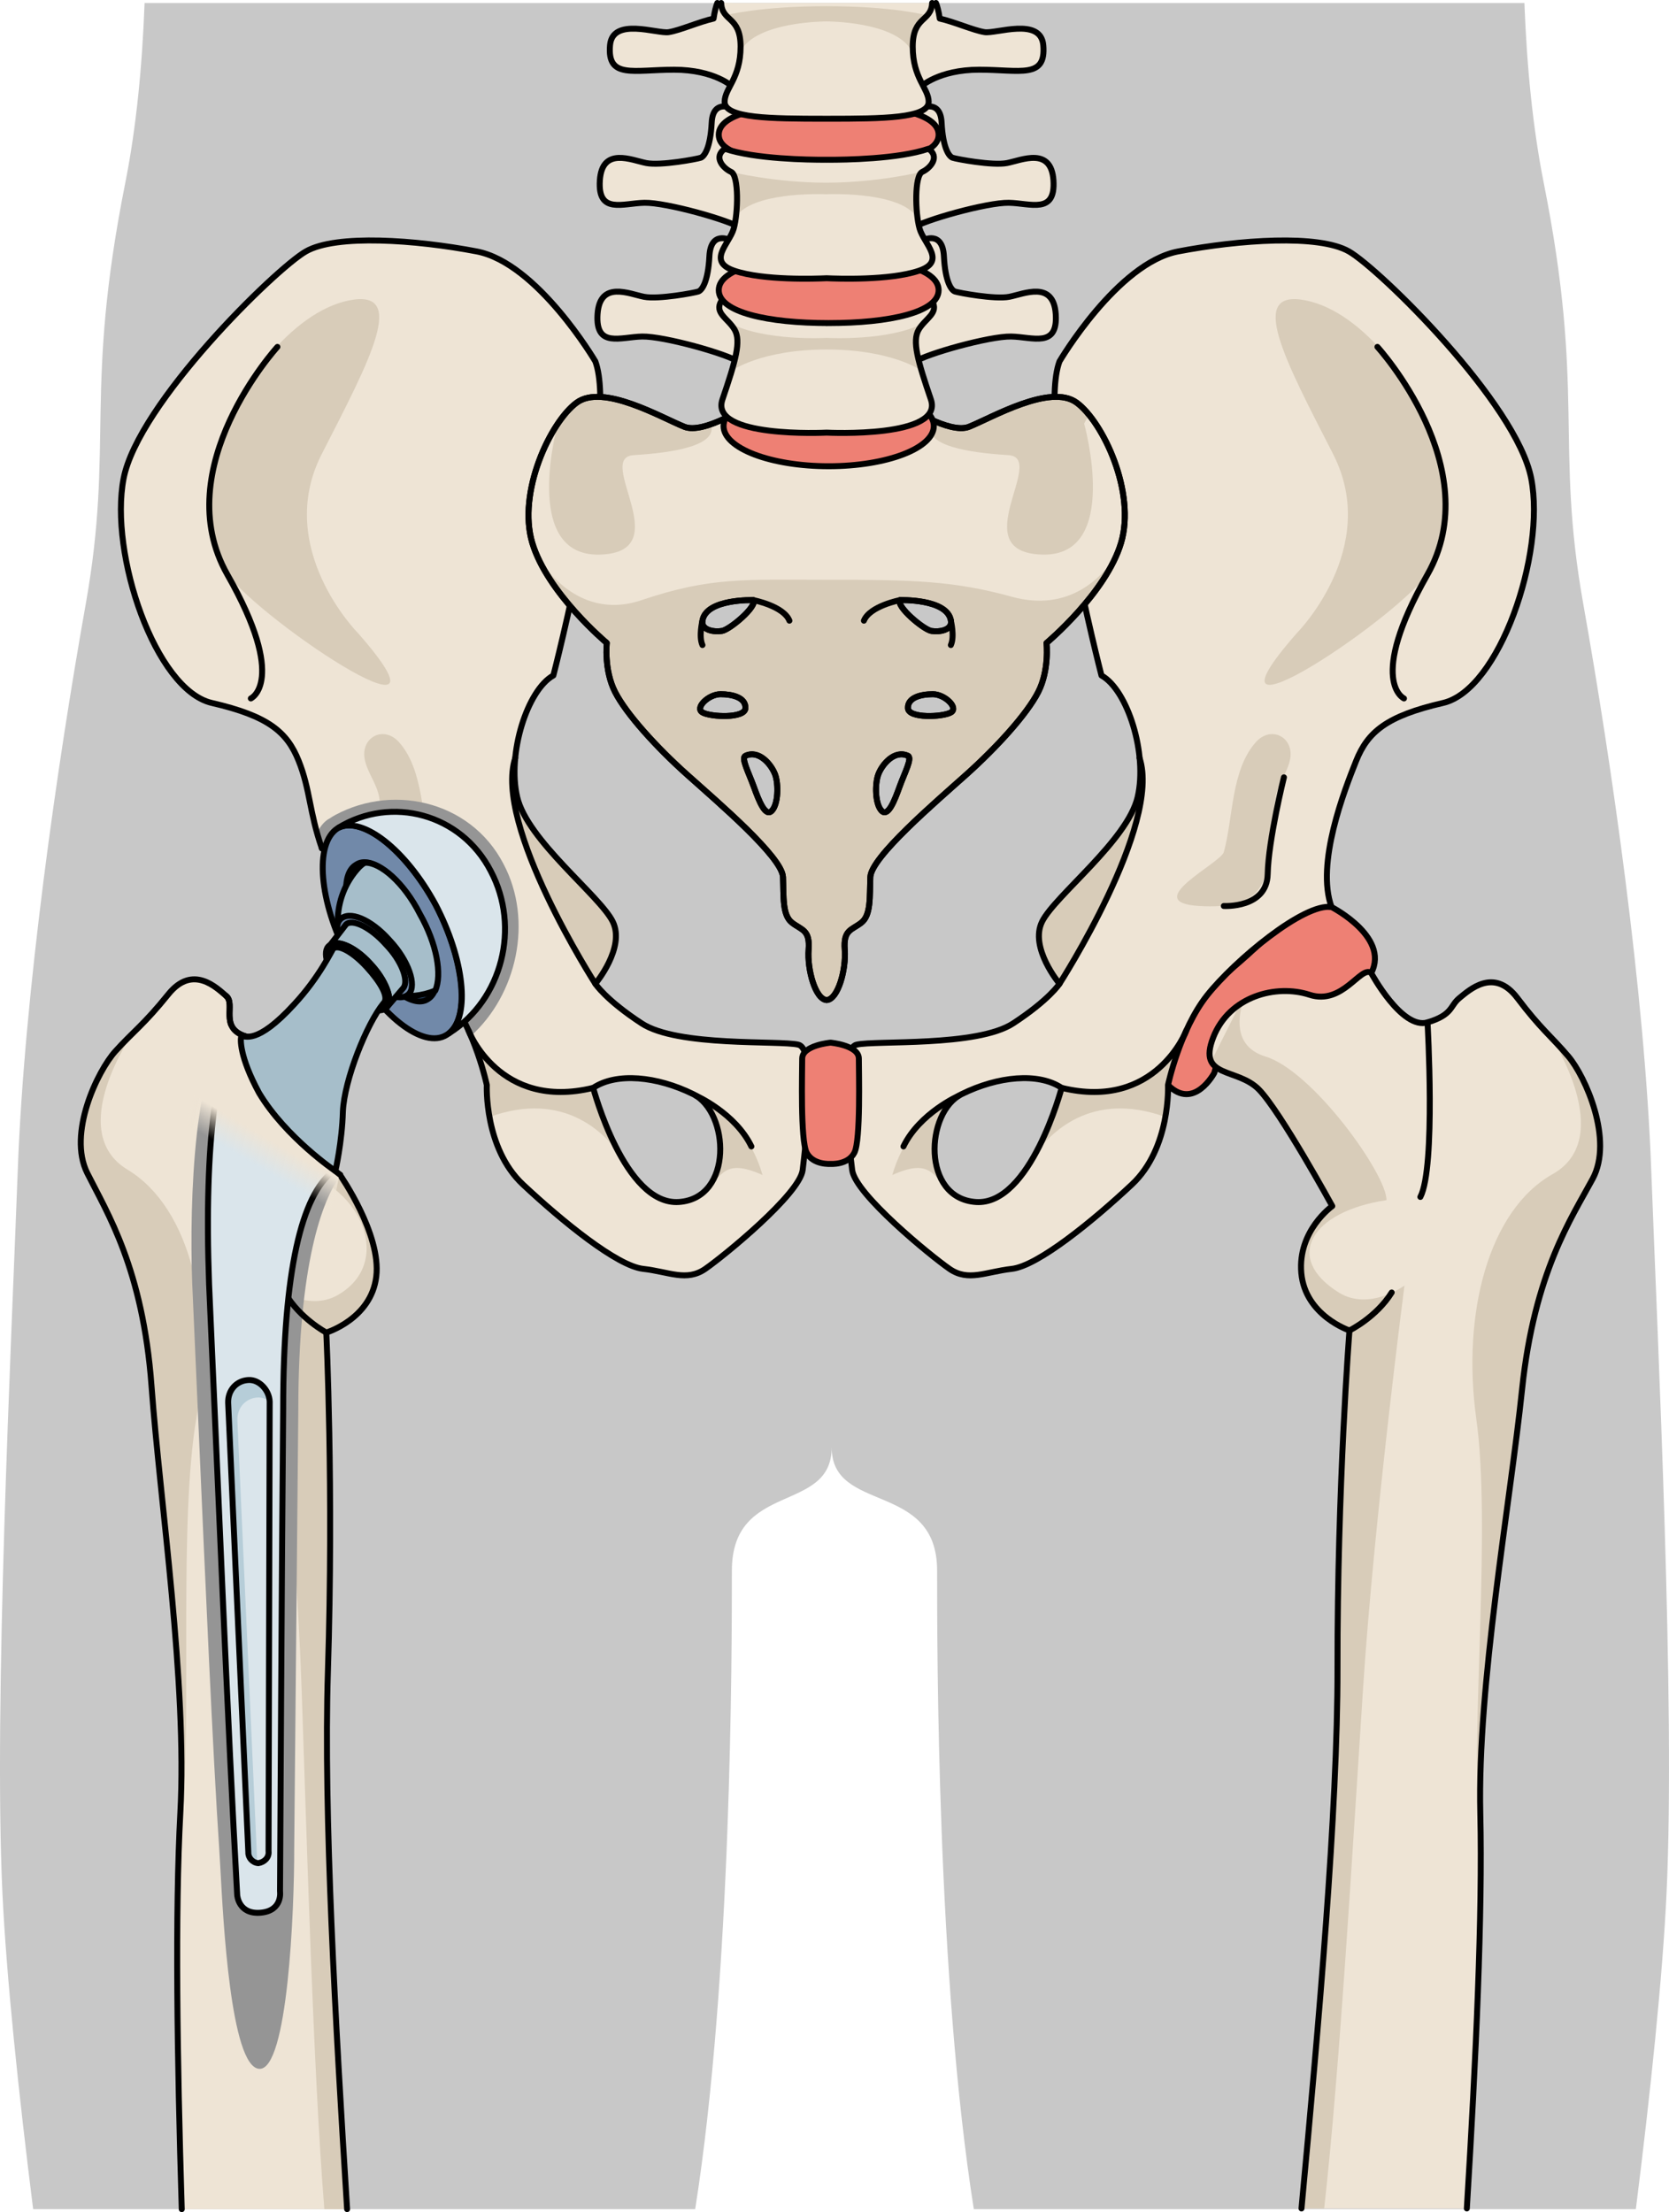
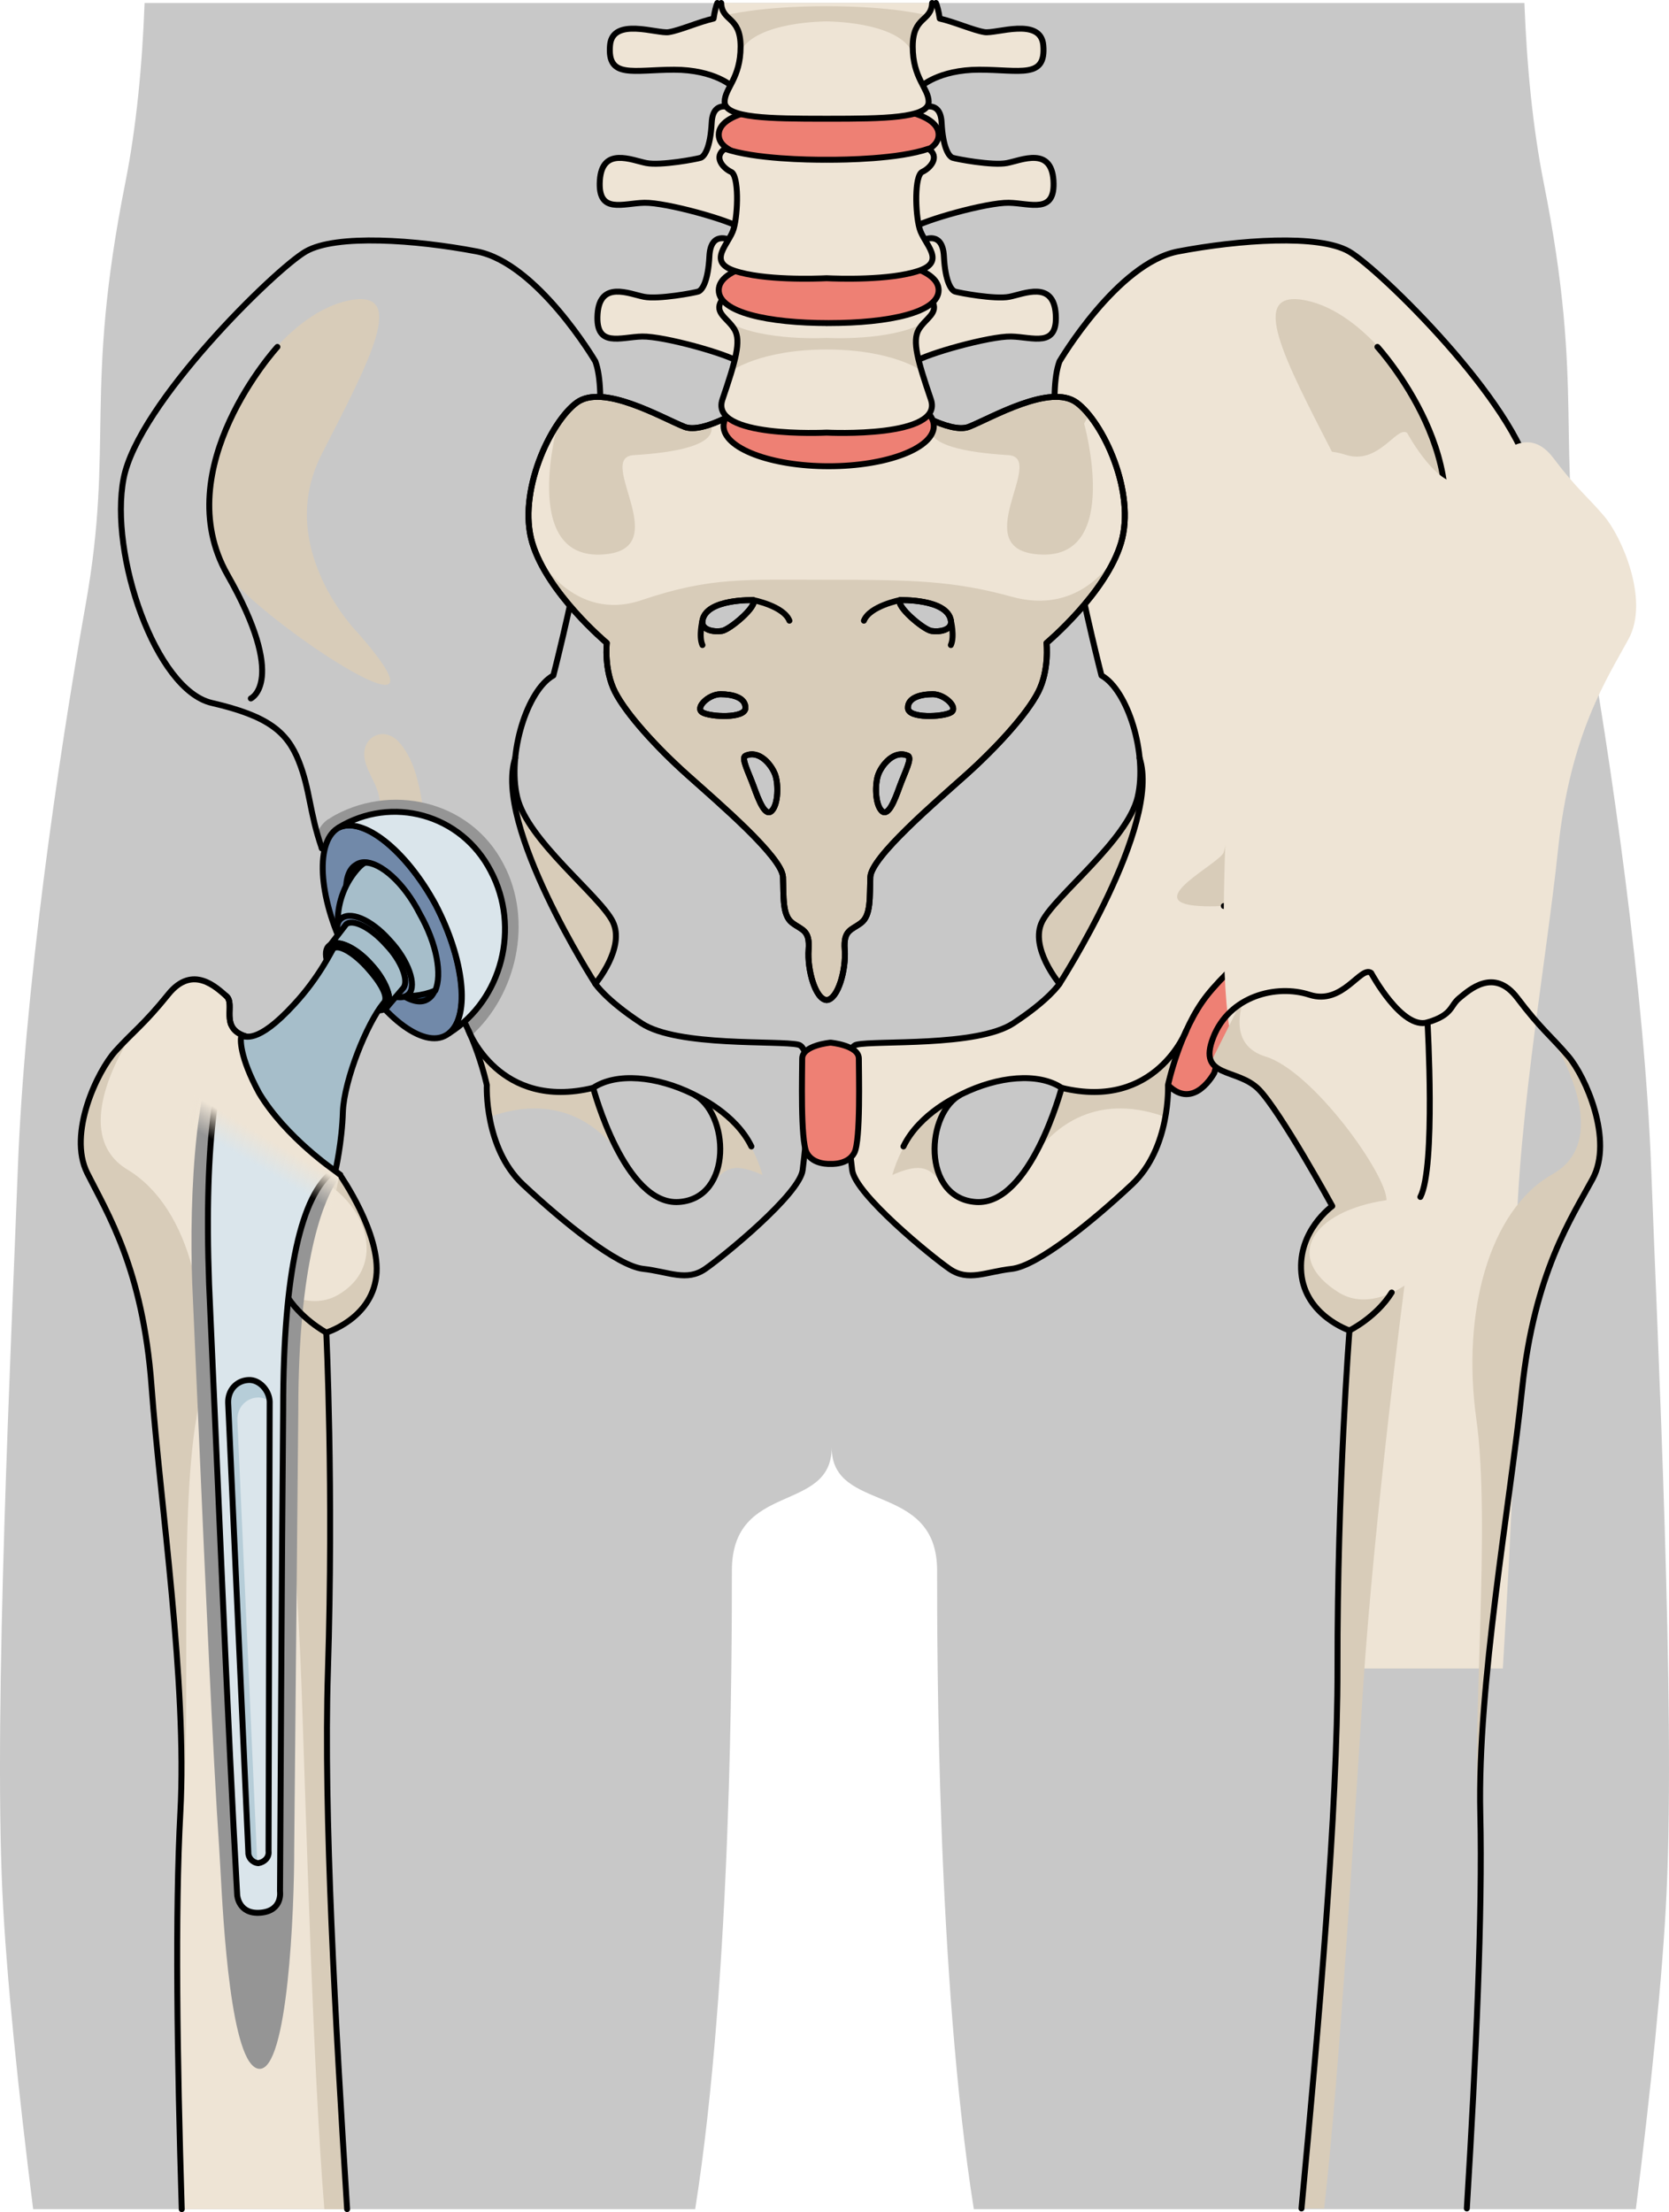
<svg xmlns="http://www.w3.org/2000/svg" version="1.1" id="Layer_1" x="0px" y="0px" width="280.56px" height="371.82px" viewBox="0 0 280.56 371.82" enable-background="new 0 0 280.56 371.82" xml:space="preserve">
  <g>
    <path id="changecolor_227_" fill="#C8C8C8" d="M5.572,371.316h111.289c6.167-39.051,6.168-93.791,6.168-107.316   c0-15.116,16.777-9.518,16.777-20.72c0,11.202,17.724,5.604,17.724,20.72c0,13.525-0.004,68.266,6.168,107.316h111.289   c2.443-19.432,4.512-39.12,5.168-53.273c1.475-31.597-1.471-91.57-2.578-121.371c-1.107-29.806-6.641-68.23-11.428-95.164   c-4.793-26.928,0.369-35.553-6.639-70.739c-1.857-9.325-2.854-19.659-3.256-30.265H24.306c-0.4,10.605-1.396,20.94-3.253,30.265   c-7.005,35.188-1.851,43.811-6.636,70.739c-4.797,26.934-10.33,65.358-11.431,95.164c-1.108,29.801-4.052,89.774-2.585,121.371   C1.064,332.196,3.13,351.885,5.572,371.316z" />
    <g>
      <g>
        <path fill="#EEE4D5" d="M25.47,232.957c1.452,19.709,6.018,49.95,4.844,71.762c-0.9,16.699-0.539,41.123,0.238,66.598h27.796     c-1.938-31.01-3.984-66.629-3.227-90.352c0.981-30.799-0.271-56.986-0.271-56.986s7.532-2.271,8.4-9.404     c0.869-7.129-6.077-17.064-6.077-17.064s0.011-0.018,0.021-0.033c-0.633-0.346-1.239-0.738-1.786-1.238     c-2.287-2.098-4.027-5.014-5.327-7.805c-1.262-2.71-1.744-8.208-2.38-10.777c-0.546-2.208-3.656-1.759-5.159-3.405     c-0.477,0.071-0.944,0.047-1.398-0.106c-4.274-1.431-1.506-5.358-3.1-6.724c-1.591-1.369-5.637-5.409-9.749-0.302     c-4.114,5.11-5.928,6.28-8.905,9.583c-2.978,3.299-8.052,13.806-4.724,20.472C17.995,203.84,24.017,213.25,25.47,232.957z" />
        <path fill="#D8CCB9" d="M33.032,238.209c3.008-17.58-0.957-35.195-11.588-41.605c-10.633-6.412,0.854-22.905,0.854-22.905l0,0     c-0.928,0.914-1.844,1.82-2.906,3.001c-2.979,3.301-8.053,13.806-4.725,20.474c3.328,6.666,9.352,16.078,10.803,35.783     c1.453,19.709,6.02,49.951,4.844,71.764c-0.067,1.256-0.114,2.555-0.146,3.896c0.215-0.755,0.38-1.614,0.472-2.632     C32.237,288.238,30.026,255.791,33.032,238.209z" />
        <path fill="#D8CCB9" d="M56.841,217.641c-5.232,3.037-11.021-1.506-11.021-1.506s3.887,39.271,4.882,67.766     c0.909,26.004,1.923,63.715,3.819,87.416h3.828c-1.938-31.01-3.984-66.629-3.227-90.352c0.981-30.799-0.271-56.986-0.271-56.986     s7.532-2.271,8.4-9.404c0.869-7.129-6.077-17.064-6.077-17.064s0.011-0.018,0.021-0.033c-0.633-0.346-1.239-0.738-1.786-1.238     c-1.847-1.691-3.331-3.92-4.521-6.184c-1.723,2.684-2.802,4.963-2.812,6.178C60.655,198.486,66.432,212.074,56.841,217.641z" />
        <path fill="#959595" d="M57.174,197.51c0,0,0.011-0.018,0.021-0.033c-0.633-0.346-1.239-0.738-1.786-1.238     c-2.287-2.098-4.027-5.014-5.327-7.805c-0.866-1.859-1.365-5.034-1.798-7.672c-1.455-2.14-2.747-4.031-3.63-5.304     c-0.783-0.276-1.557-0.599-2.111-1.206c-0.477,0.071-0.944,0.047-1.398-0.106c-0.995-0.333-1.598-0.805-1.974-1.344l-0.293,0.179     c-6.175,4.438-7.082,28.507-6.57,42.666c0.332,7.322,0.687,15.453,1.055,23.879c1.126,25.844,2.403,55.135,3.513,71.608     c0.073,1.106,0.134,2.22,0.193,3.316c0.43,7.896,1.681,32.939,6.496,33.283c4.814,0.343,5.914-26.719,5.891-36.969l0.69-73.905     c0.009-24.288,4.01-35.255,7.105-39.237C57.201,197.549,57.174,197.51,57.174,197.51z" />
        <path fill="none" stroke="#000000" stroke-linecap="round" stroke-linejoin="round" stroke-miterlimit="10" d="M58.348,371.316     c-1.938-31.01-3.984-66.629-3.227-90.352c0.981-30.799-0.271-56.986-0.271-56.986s7.532-2.271,8.4-9.404     c0.869-7.129-6.077-17.064-6.077-17.064s0.011-0.018,0.021-0.033c-0.633-0.346-1.239-0.738-1.786-1.238     c-2.287-2.098-4.027-5.014-5.327-7.805c-1.262-2.71-1.744-8.208-2.38-10.777c-0.546-2.208-3.656-1.759-5.159-3.405     c-0.477,0.071-0.944,0.047-1.398-0.106c-4.274-1.431-1.506-5.358-3.1-6.724c-1.591-1.369-5.637-5.409-9.749-0.302     c-4.114,5.11-5.928,6.28-8.905,9.583c-2.978,3.299-8.052,13.806-4.724,20.472s9.351,16.078,10.804,35.785     c1.452,19.708,6.018,49.95,4.844,71.762c-0.9,16.699-0.539,41.125,0.238,66.6" />
        <path fill="none" stroke="#000000" stroke-linecap="round" stroke-linejoin="round" stroke-miterlimit="10" d="M41.144,174.145     c0,0-0.011,21.908,2.455,26.98" />
        <path fill="none" stroke="#000000" stroke-linecap="round" stroke-linejoin="round" stroke-miterlimit="10" d="M54.853,223.979     c0,0-4.445-2.355-6.922-6.612" />
      </g>
      <g>
        <g>
          <g>
-             <path fill="#EEE4D5" d="M134.2,175.592c-3.163-0.752-20.26,0.398-26.34-3.583c-6.082-3.98-7.783-6.657-7.783-6.657       s5.105-6.083,2.918-10.46c-2.188-4.378-14.354-13.624-16.057-20.92c-1.701-7.298,1.703-18.002,6.082-20.436       c0,0,10.949-42.33,7.057-52.79c0,0-9.73-16.542-19.949-18.487c-10.218-1.948-23.597-2.919-28.704,0       c-5.108,2.917-28.218,25.542-30.651,38.19c-2.434,12.652,5.351,35.519,14.838,37.707c9.486,2.191,12.65,4.865,14.597,9.733       c1.946,4.864,2.225,8.566,3.896,14.704c4.623-0.73,16.539,18.865,21.162,24.704c4.623,5.838,6.567,15.082,6.567,15.082       s-0.485,10.566,6.081,16.719c6.568,6.148,15.812,13.688,20.191,14.176s7.299,2.191,10.461,0       c3.16-2.188,15.879-12.573,16.363-16.623C135.414,192.6,137.36,176.345,134.2,175.592z M114.122,202.034       c-9.167,0.632-14.407-19.185-14.407-19.185c3.931-2.619,10.696-1.962,16.81,1.055       C122.636,186.926,123.29,201.406,114.122,202.034z" />
            <path fill="#D8CCB9" d="M63.207,123.604c-1.412,0.566-2.373,2.201-1.828,4.345c0.563,2.229,2.031,3.866,2.401,6.275       c0.471,3.038,0.689,6.142,1.021,9.2c0.565,5.214,1.627,9.464,11.775,8.858c10.148-0.604-3.588-7.161-4.119-9.062       c-1.604-5.723-1.189-13.78-5.389-18.479C65.873,123.404,64.381,123.133,63.207,123.604z" />
            <path fill="#959595" d="M84.647,145.232c-5.599-10.836-19.281-13.767-29.255-7.689c0.163-0.075,0.34-0.115,0.511-0.169       c-0.248,0.086-0.492,0.182-0.719,0.316c-0.752,0.484-1.338,1.22-1.785,2.137c0.208,0.872,0.437,1.786,0.704,2.767       c4.623-0.73,16.539,18.865,21.162,24.704c1.617,2.042,2.899,4.498,3.893,6.832C86.88,167.208,89.682,154.738,84.647,145.232z" />
            <g>
              <g id="XMLID_125_">
                <g>
                  <path fill="#C2B4A1" d="M78.765,160.781c0,3.76-0.979,10.451-0.979,10.451h-0.011c-0.72-1.38-1.56-2.73-2.51-3.93          c-4.439-5.601-15.599-23.89-20.569-24.69c2.42,0.061,11.569,0.589,16.329,5.15          C76.546,153.052,78.765,157.022,78.765,160.781z" />
                </g>
              </g>
            </g>
            <path fill="#D8CCB9" d="M100.077,165.353c0,0,5.105-6.083,2.918-10.46c-2.188-4.378-14.354-13.624-16.057-20.92       c-0.471-2.014-0.539-4.29-0.316-6.579C82.88,138.636,100.077,165.353,100.077,165.353z" />
            <g>
              <path fill="#D8CCB9" d="M82.282,187.746c12.525-4.532,19.453,2.777,22.019,6.471c-2.919-5.197-4.514-11.098-4.579-11.345        c-2.75,0.456-5.783,1.114-9.074,0.675c-7.771-1.045-11.235-8.879-11.235-8.879h-0.028c1.691,4.12,2.448,7.713,2.448,7.713        S81.731,184.679,82.282,187.746z" />
              <path fill="#D8CCB9" d="M114.88,183.159l-0.006,0.003c0.555,0.231,1.104,0.476,1.648,0.743        c4.941,2.443,6.313,12.376,1.811,16.42l0.002-0.002c3.186-2.785,3.391-5.693,9.846-2.826        C124.953,186.141,114.88,183.159,114.88,183.159z" />
              <polygon fill="#D8CCB9" points="105.472,196.145 105.464,196.135 105.472,196.147       " />
            </g>
            <path fill="#D8CCB9" d="M60.142,106.372c0,0-14.14-14.268-6.045-30.075c8.092-15.806,14.521-27.774,4.61-25.81       c-9.913,1.969-18.853,15.018-20.97,22.286c-2.116,7.267-3.594,15.942,0,22.911C41.332,102.651,79.526,128.409,60.142,106.372z" />
            <path fill="none" stroke="#000000" stroke-linecap="round" stroke-linejoin="round" stroke-miterlimit="10" d="M134.2,175.592       c-3.163-0.752-20.26,0.398-26.34-3.583c-6.082-3.98-7.783-6.657-7.783-6.657s5.105-6.083,2.918-10.46       c-2.188-4.378-14.354-13.624-16.057-20.92c-1.701-7.298,1.703-18.002,6.082-20.436c0,0,10.949-42.33,7.057-52.79       c0,0-9.73-16.542-19.949-18.487c-10.218-1.948-23.597-2.919-28.704,0c-5.108,2.917-28.218,25.542-30.651,38.19       c-2.434,12.652,5.351,35.519,14.838,37.707c9.486,2.191,12.65,4.865,14.597,9.733c1.946,4.864,1.765,8.566,3.896,14.704       c4.623-0.73,16.539,18.865,21.162,24.704c4.623,5.838,6.567,15.082,6.567,15.082s-0.485,10.566,6.081,16.719       c6.568,6.148,15.812,13.688,20.191,14.176s7.299,2.191,10.461,0c3.16-2.188,15.879-12.573,16.363-16.623       C135.414,192.6,137.36,176.345,134.2,175.592z M114.122,202.034c-9.167,0.632-14.407-19.185-14.407-19.185       c3.931-2.619,10.696-1.962,16.81,1.055C122.636,186.926,123.29,201.406,114.122,202.034z" />
            <path fill="none" stroke="#000000" stroke-linecap="round" stroke-linejoin="round" stroke-miterlimit="10" d="M46.632,58.309       c0,0-18.595,20.362-8.4,38.293c10.195,17.93,3.934,20.796,3.934,20.796" />
            <path fill="none" stroke="#000000" stroke-linecap="round" stroke-linejoin="round" stroke-miterlimit="10" d="       M100.077,165.353c0,0-17.198-26.721-13.455-37.96" />
            <path fill="none" stroke="#000000" stroke-linecap="round" stroke-linejoin="round" stroke-miterlimit="10" d="M78.763,173.232       c0,0,5.118,13.479,20.951,9.618" />
            <path fill="none" stroke="#000000" stroke-linecap="round" stroke-linejoin="round" stroke-miterlimit="10" d="       M116.989,184.164c0,0,6.6,2.916,9.32,8.534" />
            <g>
              <path fill="#EE8074" d="M223.836,152.459c0,0,10.463,5.351,6.324,11.68c-4.135,6.324-10.945,3.405-10.945,3.405        s-6.568,0.485-9.975,3.164c-3.406,2.673-5.109,9.611-5.109,9.611s-3.406,6.442-7.785,2.062        c-4.377-4.376,3.26-13.348,10.773-19.615C214.631,156.5,217.997,151.24,223.836,152.459z" />
              <path fill="none" stroke="#000000" stroke-linecap="round" stroke-linejoin="round" stroke-miterlimit="10" d="        M223.836,152.459c0,0,10.463,5.351,6.324,11.68c-4.135,6.324-10.945,3.405-10.945,3.405s-6.568,0.485-9.975,3.164        c-3.406,2.673-5.109,9.611-5.109,9.611s-3.406,6.442-7.785,2.062c-4.377-4.376,3.26-13.348,10.773-19.615        C214.631,156.5,217.997,151.24,223.836,152.459z" />
              <path fill="#EEE4D5" d="M143.249,196.652c0.484,4.05,13.203,14.436,16.363,16.623c3.164,2.191,6.082,0.488,10.463,0        c4.379-0.488,13.621-8.025,20.189-14.176c6.568-6.152,6.08-16.719,6.08-16.719s1.947-9.244,6.57-15.082        c4.623-5.839,16.297-15.568,20.92-14.839c-2.674-7.298,2.189-19.704,4.135-24.569c1.947-4.867,5.109-7.542,14.598-9.733        c9.488-2.187,17.271-25.054,14.838-37.706c-2.434-12.647-25.543-35.272-30.65-38.19c-5.109-2.92-18.488-1.947-28.707,0        c-10.215,1.946-19.945,18.486-19.945,18.486c-3.895,10.46,7.055,52.79,7.055,52.79c4.379,2.433,7.785,13.138,6.082,20.436        c-1.703,7.297-13.867,16.542-16.055,20.921c-2.188,4.378,2.918,10.459,2.918,10.459s-1.705,2.675-7.785,6.657        c-6.082,3.981-23.176,2.832-26.338,3.583C140.817,176.345,142.762,192.6,143.249,196.652z M161.655,183.906        c6.111-3.019,12.879-3.676,16.807-1.057c0,0-5.238,19.816-14.406,19.188C154.885,201.406,155.542,186.926,161.655,183.906z" />
              <path fill="#D8CCB9" d="M178.102,165.353c0,0-5.105-6.083-2.918-10.46c2.188-4.379,14.352-13.624,16.055-20.92        c0.469-2.014,0.539-4.29,0.318-6.579C195.295,138.636,178.102,165.353,178.102,165.353z" />
              <g>
                <path fill="#D8CCB9" d="M195.895,187.746c-12.525-4.532-19.451,2.777-22.018,6.471c2.916-5.197,4.512-11.098,4.58-11.345         c2.748,0.456,5.779,1.114,9.07,0.675c7.771-1.045,11.236-8.879,11.236-8.879h0.029c-1.689,4.12-2.449,7.713-2.449,7.713         S196.444,184.679,195.895,187.746z" />
                <path fill="#D8CCB9" d="M163.297,183.159l0.006,0.003c-0.553,0.231-1.104,0.476-1.648,0.743         c-4.943,2.443-6.312,12.376-1.812,16.42v-0.002c-3.184-2.785-3.391-5.693-9.846-2.826         C153.225,186.141,163.297,183.159,163.297,183.159z" />
                <polygon fill="#D8CCB9" points="172.706,196.145 172.711,196.135 172.708,196.147        " />
              </g>
              <path fill="#D8CCB9" d="M214.971,123.604c1.412,0.566,2.371,2.201,1.826,4.345c-0.564,2.229-2.029,3.866-2.402,6.275        c-0.471,3.038-0.686,6.142-1.018,9.2c-0.568,5.214-1.629,9.464-11.779,8.858c-10.146-0.604,3.59-7.161,4.123-9.062        c1.6-5.723,1.189-13.78,5.389-18.479C212.303,123.404,213.793,123.133,214.971,123.604z" />
              <path fill="#D8CCB9" d="M218.038,106.372c0,0,14.139-14.268,6.045-30.075c-8.096-15.806-14.525-27.774-4.611-25.81        c9.912,1.967,18.854,15.017,20.969,22.285c2.119,7.266,3.596,15.942,0,22.911        C236.846,102.651,198.649,128.409,218.038,106.372z" />
              <path fill="none" stroke="#000000" stroke-linecap="round" stroke-linejoin="round" stroke-miterlimit="10" d="        M143.249,196.652c0.484,4.05,13.203,14.436,16.363,16.623c3.164,2.191,6.082,0.488,10.463,0        c4.379-0.488,13.621-8.025,20.189-14.176c6.568-6.152,6.08-16.719,6.08-16.719s1.947-9.244,6.57-15.082        c4.623-5.839,16.297-15.568,20.92-14.839c-2.674-7.298,2.189-19.704,4.135-24.569c1.947-4.867,5.109-7.542,14.598-9.733        c9.488-2.187,17.271-25.054,14.838-37.706c-2.434-12.647-25.543-35.272-30.65-38.19c-5.109-2.92-18.488-1.947-28.707,0        c-10.215,1.946-19.945,18.486-19.945,18.486c-3.895,10.46,7.055,52.79,7.055,52.79c4.379,2.433,7.785,13.138,6.082,20.436        c-1.703,7.297-13.867,16.542-16.055,20.921c-2.188,4.378,2.918,10.459,2.918,10.459s-1.705,2.675-7.785,6.657        c-6.082,3.981-23.176,2.832-26.338,3.583C140.817,176.345,142.762,192.6,143.249,196.652z M161.655,183.906        c6.111-3.019,12.879-3.676,16.807-1.057c0,0-5.238,19.816-14.406,19.188C154.885,201.406,155.542,186.926,161.655,183.906z" />
              <path fill="none" stroke="#000000" stroke-linecap="round" stroke-linejoin="round" stroke-miterlimit="10" d="        M231.545,58.309c0,0,18.596,20.362,8.396,38.293c-10.191,17.93-3.93,20.796-3.93,20.796" />
              <path fill="none" stroke="#000000" stroke-linecap="round" stroke-linejoin="round" stroke-miterlimit="10" d="        M215.829,130.656c0,0-2.609,10.485-2.73,16.269c-0.123,5.786-7.377,5.357-7.377,5.357" />
              <path fill="none" stroke="#000000" stroke-linecap="round" stroke-linejoin="round" stroke-miterlimit="10" d="        M178.102,165.353c0,0,17.195-26.721,13.453-37.96" />
              <path fill="none" stroke="#000000" stroke-linecap="round" stroke-linejoin="round" stroke-miterlimit="10" d="        M199.417,173.232c0,0-5.119,13.479-20.955,9.618" />
              <path fill="none" stroke="#000000" stroke-linecap="round" stroke-linejoin="round" stroke-miterlimit="10" d="        M161.19,184.164c0,0-6.602,2.916-9.32,8.534" />
            </g>
            <path fill="#EE8074" d="M139.614,195.633c0,0,2.947,0.217,4.015-1.899c1.066-2.114,0.744-13.55,0.744-15.8       c0-2.248-4.759-2.684-4.759-2.684s-4.764,0.437-4.764,2.684c0,2.25-0.322,13.686,0.746,15.8       C136.665,195.85,139.614,195.633,139.614,195.633z" />
            <path fill="none" stroke="#000000" stroke-linecap="round" stroke-linejoin="round" stroke-miterlimit="10" d="       M139.614,195.633c0,0,2.947,0.217,4.015-1.899c1.066-2.114,0.744-13.55,0.744-15.8c0-2.248-4.759-2.684-4.759-2.684       s-4.764,0.437-4.764,2.684c0,2.25-0.322,13.686,0.746,15.8C136.665,195.85,139.614,195.633,139.614,195.633z" />
          </g>
          <g>
            <g>
              <path fill="#EEE4D5" d="M180.989,67.677c-4.428-3.253-14.305,2.551-18.102,4.06c-3.258,1.294-10.506-3.48-10.506-3.48        l-13.414-0.118l-13.418,0.118c0,0-7.25,4.774-10.506,3.48c-3.798-1.508-13.669-7.312-18.1-4.06        c-4.43,3.247-10,15.088-7.469,23.566c2.53,8.473,12.53,16.831,12.53,16.831s-0.506,4.528,1.392,8.245        c1.899,3.712,6.961,9.289,12.154,13.93c5.188,4.644,15.945,13.815,16.072,17.18c0.128,3.369-0.127,6.387,1.52,7.664        c1.644,1.276,3.037,1.163,2.783,4.526c-0.25,3.369,1.141,8.36,3.04,8.476c1.898-0.115,3.29-5.107,3.036-8.476        c-0.252-3.364,1.141-3.25,2.783-4.526c1.646-1.277,1.395-4.295,1.521-7.664c0.125-3.365,10.885-12.537,16.072-17.18        c5.189-4.643,10.252-10.218,12.148-13.93c1.9-3.717,1.395-8.245,1.395-8.245s10-8.358,12.531-16.831        C190.987,82.765,185.418,70.924,180.989,67.677z M118.082,104.325c0.608-3.732,8.56-3.454,8.56-3.454        c0.67,1.058-3.941,4.954-5.281,5.18C120.026,106.271,117.823,105.924,118.082,104.325z M118.082,119.746        c-1.334-0.78,1.033-3.062,3.036-3.062s4.248,0.556,4.189,2.336C125.248,120.804,119.42,120.525,118.082,119.746z         M129.74,136.281c-1.093,1.113-2.187-1.726-3.032-4.064c-0.844-2.339-2.178-4.821-1.398-5.179        c2.309-1.058,4.367,1.504,4.977,3.12C130.894,131.771,130.832,135.167,129.74,136.281z M151.29,100.872        c0,0,7.953-0.278,8.561,3.454c0.26,1.599-1.941,1.946-3.277,1.727C155.237,105.825,150.624,101.929,151.29,100.872z         M151.225,132.216c-0.844,2.339-1.938,5.178-3.029,4.064c-1.094-1.114-1.156-4.509-0.547-6.124        c0.607-1.616,2.666-4.178,4.975-3.12C153.405,127.396,152.071,129.877,151.225,132.216z M159.85,119.746        c-1.338,0.78-7.164,1.058-7.225-0.726c-0.062-1.781,2.184-2.335,4.188-2.335S161.184,118.966,159.85,119.746z" />
              <g>
                <path fill="#D8CCB9" d="M180.989,67.677c-4.428-3.253-14.305,2.551-18.102,4.06c-1.43,0.57-3.629-0.033-5.648-0.892         c-0.236,0.121-0.469,0.234-0.703,0.356c-1.361,3.704,6.264,4.889,12.949,5.296c6.689,0.409-7.58,16.36,5.723,16.719         c13.301,0.361,7.037-22.016,7.037-22.016l0.801-1.503C182.354,68.857,181.661,68.167,180.989,67.677z" />
                <path fill="#D8CCB9" d="M106.537,76.499c6.626-0.404,14.164-1.574,12.979-5.195c-1.658,0.589-3.312,0.893-4.473,0.433         c-3.798-1.508-13.669-7.312-18.1-4.06c-1.036,0.758-2.129,1.986-3.17,3.525l0,0c0,0-6.26,22.377,7.039,22.016         C114.116,92.858,99.847,76.907,106.537,76.499z" />
              </g>
              <path fill="#D8CCB9" d="M187.708,93.265c-2.363,3.671-7.902,9.725-17.65,7.031c-9.711-2.687-16.703-2.849-30.758-2.849        c-14.052,0-19.835-0.5-31.427,3.42c-11.53,3.898-17.607-7.527-17.67-7.65c3.309,7.751,11.805,14.857,11.805,14.857        s-0.506,4.527,1.391,8.244c1.9,3.713,6.963,9.288,12.154,13.93c5.188,4.645,15.946,13.816,16.073,17.182        c0.128,3.367-0.127,6.386,1.519,7.664c1.645,1.275,3.039,1.161,2.785,4.525c-0.252,3.368,1.139,8.359,3.039,8.476        c1.898-0.115,3.289-5.107,3.037-8.476c-0.253-3.364,1.141-3.25,2.783-4.525c1.645-1.278,1.393-4.297,1.52-7.664        c0.125-3.366,10.887-12.539,16.074-17.182c5.189-4.642,10.25-10.217,12.148-13.93c1.9-3.717,1.393-8.244,1.393-8.244        S184.381,100.999,187.708,93.265z M118.082,104.325c0.608-3.732,8.56-3.454,8.56-3.454c0.67,1.058-3.941,4.954-5.281,5.18        C120.026,106.271,117.823,105.924,118.082,104.325z M118.082,119.746c-1.334-0.78,1.033-3.062,3.036-3.062        s4.248,0.556,4.189,2.336C125.248,120.804,119.42,120.525,118.082,119.746z M129.74,136.281        c-1.093,1.113-2.187-1.726-3.032-4.064c-0.844-2.339-2.178-4.821-1.398-5.179c2.309-1.058,4.367,1.504,4.977,3.12        C130.894,131.771,130.832,135.167,129.74,136.281z M151.29,100.872c0,0,7.953-0.278,8.561,3.454        c0.26,1.599-1.941,1.946-3.277,1.727C155.237,105.825,150.624,101.929,151.29,100.872z M151.225,132.216        c-0.844,2.339-1.938,5.178-3.029,4.064c-1.094-1.114-1.156-4.509-0.547-6.124c0.607-1.616,2.666-4.178,4.975-3.12        C153.405,127.396,152.071,129.877,151.225,132.216z M159.85,119.746c-1.338,0.78-7.164,1.058-7.225-0.726        c-0.062-1.781,2.184-2.335,4.188-2.335S161.184,118.966,159.85,119.746z" />
              <path fill="none" stroke="#000000" stroke-linecap="round" stroke-linejoin="round" stroke-miterlimit="10" d="        M180.989,67.677c-4.428-3.253-14.305,2.551-18.102,4.06c-3.258,1.294-10.506-3.48-10.506-3.48l-13.414-0.118l-13.418,0.118        c0,0-7.25,4.774-10.506,3.48c-3.798-1.508-13.669-7.312-18.1-4.06c-4.43,3.247-10,15.088-7.469,23.566        c2.53,8.473,12.53,16.831,12.53,16.831s-0.506,4.528,1.392,8.245c1.899,3.712,6.961,9.289,12.154,13.93        c5.188,4.644,15.945,13.815,16.072,17.18c0.128,3.369-0.127,6.387,1.52,7.664c1.644,1.276,3.037,1.163,2.783,4.526        c-0.25,3.369,1.141,8.36,3.04,8.476c1.898-0.115,3.29-5.107,3.036-8.476c-0.252-3.364,1.141-3.25,2.783-4.526        c1.646-1.277,1.395-4.295,1.521-7.664c0.125-3.365,10.885-12.537,16.072-17.18c5.189-4.643,10.252-10.218,12.148-13.93        c1.9-3.717,1.395-8.245,1.395-8.245s10-8.358,12.531-16.831C190.987,82.765,185.418,70.924,180.989,67.677z M118.082,104.325        c0.608-3.732,8.56-3.454,8.56-3.454c0.67,1.058-3.941,4.954-5.281,5.18C120.026,106.271,117.823,105.924,118.082,104.325z         M118.082,119.746c-1.334-0.78,1.033-3.062,3.036-3.062s4.248,0.556,4.189,2.336        C125.248,120.804,119.42,120.525,118.082,119.746z M129.74,136.281c-1.093,1.113-2.187-1.726-3.032-4.064        c-0.844-2.339-2.178-4.821-1.398-5.179c2.309-1.058,4.367,1.504,4.977,3.12C130.894,131.771,130.832,135.167,129.74,136.281z         M151.29,100.872c0,0,7.953-0.278,8.561,3.454c0.26,1.599-1.941,1.946-3.277,1.727        C155.237,105.825,150.624,101.929,151.29,100.872z M151.225,132.216c-0.844,2.339-1.938,5.178-3.029,4.064        c-1.094-1.114-1.156-4.509-0.547-6.124c0.607-1.616,2.666-4.178,4.975-3.12C153.405,127.396,152.071,129.877,151.225,132.216z         M159.85,119.746c-1.338,0.78-7.164,1.058-7.225-0.726c-0.062-1.781,2.184-2.335,4.188-2.335S161.184,118.966,159.85,119.746z        " />
              <path fill="none" stroke="#000000" stroke-linecap="round" stroke-linejoin="round" stroke-miterlimit="10" d="        M180.989,67.677c-4.428-3.253-14.305,2.551-18.102,4.06c-3.258,1.294-10.506-3.48-10.506-3.48l-13.414-0.118l-13.418,0.118        c0,0-7.25,4.774-10.506,3.48c-3.798-1.508-13.669-7.312-18.1-4.06c-4.43,3.247-10,15.088-7.469,23.566        c2.53,8.473,12.53,16.831,12.53,16.831s-0.506,4.528,1.392,8.245c1.899,3.712,6.961,9.289,12.154,13.93        c5.188,4.644,15.945,13.815,16.072,17.18c0.128,3.369-0.127,6.387,1.52,7.664c1.644,1.276,3.037,1.163,2.783,4.526        c-0.25,3.369,1.141,8.36,3.04,8.476c1.898-0.115,3.29-5.107,3.036-8.476c-0.252-3.364,1.141-3.25,2.783-4.526        c1.646-1.277,1.395-4.295,1.521-7.664c0.125-3.365,10.885-12.537,16.072-17.18c5.189-4.643,10.252-10.218,12.148-13.93        c1.9-3.717,1.395-8.245,1.395-8.245s10-8.358,12.531-16.831C190.987,82.765,185.418,70.924,180.989,67.677z M118.082,104.325        c0.608-3.732,8.56-3.454,8.56-3.454c0.67,1.058-3.941,4.954-5.281,5.18C120.026,106.271,117.823,105.924,118.082,104.325z         M118.082,119.746c-1.334-0.78,1.033-3.062,3.036-3.062s4.248,0.556,4.189,2.336        C125.248,120.804,119.42,120.525,118.082,119.746z M129.74,136.281c-1.093,1.113-2.187-1.726-3.032-4.064        c-0.844-2.339-2.178-4.821-1.398-5.179c2.309-1.058,4.367,1.504,4.977,3.12C130.894,131.771,130.832,135.167,129.74,136.281z         M151.29,100.872c0,0,7.953-0.278,8.561,3.454c0.26,1.599-1.941,1.946-3.277,1.727        C155.237,105.825,150.624,101.929,151.29,100.872z M151.225,132.216c-0.844,2.339-1.938,5.178-3.029,4.064        c-1.094-1.114-1.156-4.509-0.547-6.124c0.607-1.616,2.666-4.178,4.975-3.12C153.405,127.396,152.071,129.877,151.225,132.216z         M159.85,119.746c-1.338,0.78-7.164,1.058-7.225-0.726c-0.062-1.781,2.184-2.335,4.188-2.335S161.184,118.966,159.85,119.746z        " />
              <path fill="#EEE4D5" d="M123.735,18.459c0,0-3.875-2.233-4.096,2.129c-0.224,4.362-1.266,5.726-1.857,5.929        c-0.596,0.208-6.689,1.365-9.143,0.889c-2.451-0.479-7.433-2.795-7.804,2.929c-0.37,5.725,3.865,3.814,7.509,3.75        c3.639-0.068,14.342,2.929,16.272,4.294C126.55,39.743,129.16,22.344,123.735,18.459z" />
              <path fill="#EEE4D5" d="M154.186,18.459c0,0,3.875-2.233,4.098,2.129c0.221,4.362,1.264,5.726,1.857,5.929        c0.594,0.208,6.689,1.365,9.143,0.889c2.449-0.479,7.43-2.795,7.803,2.929c0.371,5.725-3.863,3.814-7.508,3.75        c-3.641-0.068-14.342,2.929-16.273,4.294C151.372,39.743,148.764,22.344,154.186,18.459z" />
              <path fill="none" stroke="#000000" stroke-linecap="round" stroke-linejoin="round" stroke-miterlimit="10" d="        M123.735,18.459c0,0-3.875-2.233-4.096,2.129c-0.224,4.362-1.266,5.726-1.857,5.929c-0.596,0.208-6.689,1.365-9.143,0.889        c-2.451-0.479-7.433-2.795-7.804,2.929c-0.37,5.725,3.865,3.814,7.509,3.75c3.639-0.068,14.342,2.929,16.272,4.294        C126.55,39.743,129.16,22.344,123.735,18.459z" />
              <path fill="none" stroke="#000000" stroke-linecap="round" stroke-linejoin="round" stroke-miterlimit="10" d="        M154.186,18.459c0,0,3.875-2.233,4.098,2.129c0.221,4.362,1.264,5.726,1.857,5.929c0.594,0.208,6.689,1.365,9.143,0.889        c2.449-0.479,7.43-2.795,7.803,2.929c0.371,5.725-3.863,3.814-7.508,3.75c-3.641-0.068-14.342,2.929-16.273,4.294        C151.372,39.743,148.764,22.344,154.186,18.459z" />
              <path fill="#EEE4D5" d="M122.67,40.34c0,0-3.198-1.633-3.42,2.729s-1.265,5.723-1.858,5.93        c-0.594,0.206-6.688,1.363-9.14,0.886c-2.452-0.478-7.431-2.793-7.804,2.932c-0.372,5.724,3.863,3.819,7.505,3.747        c3.644-0.068,14.342,2.932,16.274,4.297C126.161,62.223,128.097,44.227,122.67,40.34z" />
              <path fill="#EEE4D5" d="M155.252,40.34c0,0,3.195-1.633,3.42,2.729c0.223,4.362,1.264,5.723,1.855,5.93        c0.596,0.206,6.689,1.363,9.141,0.886c2.455-0.479,7.436-2.793,7.803,2.932c0.373,5.724-3.861,3.819-7.502,3.747        c-3.643-0.068-14.344,2.932-16.277,4.297C151.76,62.223,149.829,44.227,155.252,40.34z" />
              <path fill="none" stroke="#000000" stroke-linecap="round" stroke-linejoin="round" stroke-miterlimit="10" d="M122.67,40.34        c0,0-3.198-1.633-3.42,2.729s-1.265,5.723-1.858,5.93c-0.594,0.206-6.688,1.363-9.14,0.886        c-2.452-0.478-7.431-2.793-7.804,2.932c-0.372,5.724,3.863,3.819,7.505,3.747c3.644-0.068,14.342,2.932,16.274,4.297        C126.161,62.223,128.097,44.227,122.67,40.34z" />
              <path fill="none" stroke="#000000" stroke-linecap="round" stroke-linejoin="round" stroke-miterlimit="10" d="M155.252,40.34        c0,0,3.195-1.633,3.42,2.729c0.223,4.362,1.264,5.723,1.855,5.93c0.596,0.206,6.689,1.363,9.141,0.886        c2.455-0.479,7.436-2.793,7.803,2.932c0.373,5.724-3.861,3.819-7.502,3.747c-3.643-0.068-14.344,2.932-16.277,4.297        C151.76,62.223,149.829,44.227,155.252,40.34z" />
              <path fill="#EE8074" d="M157.782,22.646c0,3.731-8.273,4.714-18.482,4.714c-10.205,0-18.477-0.982-18.477-4.714        c0-3.732,8.271-5.123,18.477-5.123C149.506,17.523,157.782,18.914,157.782,22.646z" />
              <path fill="none" stroke="#000000" stroke-linecap="round" stroke-linejoin="round" stroke-miterlimit="10" d="        M157.782,22.646c0,3.731-8.273,4.714-18.482,4.714c-10.205,0-18.477-0.982-18.477-4.714c0-3.732,8.271-5.123,18.477-5.123        C149.506,17.523,157.782,18.914,157.782,22.646z" />
              <path fill="#EE8074" d="M156.975,71.606c0,3.732-7.916,6.759-17.676,6.759c-9.76,0-17.67-3.027-17.67-6.759        c0-3.731,7.91-6.757,17.67-6.757C149.059,64.849,156.975,67.875,156.975,71.606z" />
              <path fill="none" stroke="#000000" stroke-linecap="round" stroke-linejoin="round" stroke-miterlimit="10" d="        M156.975,71.606c0,3.732-7.916,6.759-17.676,6.759c-9.76,0-17.67-3.027-17.67-6.759c0-3.731,7.91-6.757,17.67-6.757        C149.059,64.849,156.975,67.875,156.975,71.606z" />
              <path fill="#EEE4D5" d="M154.434,55.406c1.117-1.907,3.484-2.795,2.225-4.841c-4.135-0.747-17.583,3.684-17.697,3.72        c-0.114-0.036-13.561-4.465-17.699-3.72c-1.257,2.044,1.11,2.934,2.225,4.841c1.115,1.91,0.193,5.182-2.047,11.744        c-2.227,6.524,17.297,5.579,17.521,5.567c0.223,0.012,19.75,0.958,17.523-5.567C154.245,60.588,153.321,57.316,154.434,55.406        z" />
              <path fill="#D8CCB9" d="M154.434,55.406c0.238-0.407,0.533-0.766,0.84-1.103c-5.881,3.073-16.085,2.505-16.306,2.491l0,0        h-0.007h-0.006l0,0c-0.224,0.014-10.429,0.582-16.308-2.491c0.307,0.335,0.603,0.694,0.838,1.103        c0.798,1.365,0.55,3.439-0.475,6.904l0.002,0.001c0,0,4.885-3.564,15.947-3.564c11.062,0,15.951,3.564,15.951,3.564V62.31        C153.885,58.845,153.637,56.771,154.434,55.406z" />
              <path fill="none" stroke="#000000" stroke-linecap="round" stroke-linejoin="round" stroke-miterlimit="10" d="        M154.434,55.406c1.117-1.907,3.484-2.795,2.225-4.841c-4.135-0.747-17.583,3.684-17.697,3.72        c-0.114-0.036-13.561-4.465-17.699-3.72c-1.257,2.044,1.11,2.934,2.225,4.841c1.115,1.91,0.193,5.182-2.047,11.744        c-2.227,6.524,17.297,5.579,17.521,5.567c0.223,0.012,19.75,0.958,17.523-5.567C154.245,60.588,153.321,57.316,154.434,55.406        z" />
              <path fill="#EE8074" d="M157.782,48.774c0,3.732-8.273,5.531-18.482,5.531c-10.205,0-18.477-1.799-18.477-5.531        c0-3.734,8.271-5.533,18.477-5.533C149.506,43.241,157.782,45.04,157.782,48.774z" />
              <path fill="none" stroke="#000000" stroke-linecap="round" stroke-linejoin="round" stroke-miterlimit="10" d="        M157.782,48.774c0,3.732-8.273,5.531-18.482,5.531c-10.205,0-18.477-1.799-18.477-5.531c0-3.734,8.271-5.533,18.477-5.533        C149.506,43.241,157.782,45.04,157.782,48.774z" />
              <path fill="#EEE4D5" d="M155.034,28.891c1.338-0.613,3.045-2.521,1.039-3.884c-5.066,1.741-14.168,1.852-16.757,1.846v-0.006        c0,0-0.127,0.003-0.354,0.006c-0.228-0.003-0.354-0.006-0.354-0.006v0.006c-2.59,0.005-11.691-0.105-16.756-1.846        c-2.004,1.363-0.295,3.271,1.041,3.884c1.338,0.615,1.188,6.953,0.445,9.542c-0.742,2.589-4.595,5.5,0.148,7.087        c4.9,1.642,13.63,1.333,15.476,1.247c1.845,0.085,10.575,0.395,15.473-1.247c4.748-1.587,0.893-4.498,0.15-7.087        C153.84,35.845,153.694,29.506,155.034,28.891z" />
-               <path fill="#D8CCB9" d="M154.899,28.977c-0.025-0.053-0.041-0.086-0.041-0.086s-7.209,1.806-15.981,1.817        c-8.776-0.011-15.985-1.817-15.985-1.817c1.061,0.486,1.188,4.556,0.828,7.517l0,0c2.781-4.05,13.59-3.814,15.07-3.763v0.005        c0,0,0.033-0.002,0.087-0.004c0.052,0.002,0.085,0.004,0.085,0.004v-0.005c1.479-0.051,12.289-0.287,15.07,3.763        c0.057-0.032,0.107-0.069,0.158-0.102C153.862,33.481,153.973,29.72,154.899,28.977z" />
              <path fill="none" stroke="#000000" stroke-linecap="round" stroke-linejoin="round" stroke-miterlimit="10" d="        M155.034,28.891c1.338-0.613,3.045-2.521,1.039-3.884c-5.066,1.741-14.168,1.852-16.757,1.846v-0.006        c0,0-0.127,0.003-0.354,0.006c-0.228-0.003-0.354-0.006-0.354-0.006v0.006c-2.59,0.005-11.691-0.105-16.756-1.846        c-2.004,1.363-0.295,3.271,1.041,3.884c1.338,0.615,1.188,6.953,0.445,9.542c-0.742,2.589-4.595,5.5,0.148,7.087        c4.9,1.642,13.63,1.333,15.476,1.247c1.845,0.085,10.575,0.395,15.473-1.247c4.748-1.587,0.893-4.498,0.15-7.087        C153.84,35.845,153.694,29.506,155.034,28.891z" />
              <g>
                <path fill="#EEE4D5" d="M123.015,0.503h-2.433c-0.224,0.546-0.446,1.372-0.63,2.621c-2.406,0.534-5.639,1.979-7.546,2.283         c-1.907,0.305-9.449-2.584-9.861,2.206c-0.491,5.684,3.892,4.104,10.772,4.104s9.867,2.89,9.867,2.89         S130.181,6.389,123.015,0.503z" />
                <path fill="#EEE4D5" d="M165.514,5.406c-1.906-0.304-5.139-1.75-7.543-2.283c-0.184-1.249-0.41-2.075-0.633-2.621h-2.436         c-7.162,5.886-0.166,14.103-0.166,14.103s2.984-2.89,9.867-2.89c6.881,0,11.266,1.579,10.773-4.105         C174.965,2.822,167.418,5.711,165.514,5.406z" />
                <path fill="none" stroke="#000000" stroke-linecap="round" stroke-linejoin="round" stroke-miterlimit="10" d="         M120.582,0.503c-0.224,0.546-0.446,1.372-0.63,2.621c-2.406,0.534-5.639,1.979-7.546,2.283         c-1.907,0.305-9.449-2.584-9.861,2.206c-0.491,5.684,3.892,4.104,10.772,4.104s9.867,2.89,9.867,2.89" />
                <path fill="none" stroke="#000000" stroke-linecap="round" stroke-linejoin="round" stroke-miterlimit="10" d="         M154.739,14.605c0,0,2.982-2.89,9.867-2.89c6.881,0,11.266,1.579,10.773-4.105c-0.414-4.79-7.961-1.9-9.865-2.206         c-1.906-0.304-5.139-1.75-7.543-2.282c-0.184-1.248-0.41-2.075-0.633-2.623" />
                <path fill="#EEE4D5" d="M156.694,0.503h-35.462c0.138,3.211,3.262,2.15,3.262,7.337c0,5.35-2.68,6.985-2.68,9.279         c0,2.767,7.756,2.836,16.793,2.838h0.709c9.039-0.002,16.794-0.072,16.794-2.838c0-2.293-2.678-3.929-2.678-9.279         C153.432,2.655,156.555,3.714,156.694,0.503z" />
                <path fill="#D8CCB9" d="M138.961,1.043l-0.021,0.018V1.043c-11.246,0-16.934,1.509-16.934,1.509v0.002         c0.969,1.099,2.484,1.677,2.484,5.286c0,0.267-0.016,0.522-0.028,0.772c0.01,0.004,0.021,0.009,0.028,0.011         c2.627-5.062,14.449-5.022,14.449-5.022V3.585l0.02,0.017c0,0,11.714-0.039,14.318,5.022c0.059-0.023,0.115-0.05,0.174-0.076         c-0.01-0.23-0.021-0.461-0.021-0.708c0-3.441,1.375-4.126,2.346-5.139c-0.021-0.094-0.031-0.148-0.031-0.148         S150.11,1.043,138.961,1.043z" />
                <path fill="none" stroke="#000000" stroke-linecap="round" stroke-linejoin="round" stroke-miterlimit="10" d="         M121.231,0.503c0.138,3.211,3.262,2.15,3.262,7.337c0,5.35-2.68,6.985-2.68,9.279c0,2.767,7.756,2.836,16.793,2.838h0.709         c9.039-0.002,16.794-0.072,16.794-2.838c0-2.293-2.678-3.929-2.678-9.279c0-5.187,3.123-4.126,3.262-7.337" />
              </g>
              <g>
                <g>
                  <path fill="none" stroke="#000000" stroke-linecap="round" stroke-linejoin="round" stroke-miterlimit="10" d="          M118.082,104.325c0,0-0.66,2.653,0,4.097" />
                  <path fill="none" stroke="#000000" stroke-linecap="round" stroke-linejoin="round" stroke-miterlimit="10" d="          M126.642,100.872c0,0,5.078,0.981,6.059,3.454" />
                </g>
                <g>
                  <path fill="none" stroke="#000000" stroke-linecap="round" stroke-linejoin="round" stroke-miterlimit="10" d="          M159.84,104.325c0,0,0.66,2.653,0,4.097" />
                  <path fill="none" stroke="#000000" stroke-linecap="round" stroke-linejoin="round" stroke-miterlimit="10" d="          M151.282,100.872c0,0-5.076,0.981-6.059,3.454" />
                </g>
              </g>
            </g>
          </g>
        </g>
      </g>
      <path fill="none" stroke="#000000" stroke-linecap="round" stroke-linejoin="round" stroke-miterlimit="10" d="M40.575,174.181    c0.424-0.005-0.361,3.365,2.99,9.553c4.488,7.473,12.811,13.098,12.811,13.098" />
      <path fill="none" stroke="#000000" stroke-linecap="round" stroke-linejoin="round" stroke-miterlimit="10" d="M79.366,174.63" />
      <g>
-         <path fill="#EEE4D5" d="M211.645,183.148c3.648,3.758,12.312,19.573,12.312,19.573s-5.85,4.138-5.205,11.272     c0.65,7.138,8.094,9.636,8.094,9.636s-2.051,26.071-2.012,56.809c0.029,23.879-3.154,59.727-6.053,90.766h27.793     c1.551-25.348,2.654-49.656,2.266-66.318c-0.5-21.783,4.977-51.797,7.025-71.404c2.057-19.607,8.344-28.805,11.867-35.35     c3.523-6.549-1.213-17.175-4.082-20.559c-2.867-3.382-4.643-4.604-8.586-9.827c-3.947-5.219-8.104-1.312-9.73,0.001     c-1.629,1.315-1.059,2.805-5.367,4.1c-4.305,1.298-9.477-8.315-9.477-8.315c-1.752-1.283-4.766,5.496-10.361,3.673     c-5.6-1.821-13.492,0.23-16.188,7.179C201.245,181.326,208,179.391,211.645,183.148z" />
+         <path fill="#EEE4D5" d="M211.645,183.148c3.648,3.758,12.312,19.573,12.312,19.573s-5.85,4.138-5.205,11.272     c0.65,7.138,8.094,9.636,8.094,9.636s-2.051,26.071-2.012,56.809h27.793     c1.551-25.348,2.654-49.656,2.266-66.318c-0.5-21.783,4.977-51.797,7.025-71.404c2.057-19.607,8.344-28.805,11.867-35.35     c3.523-6.549-1.213-17.175-4.082-20.559c-2.867-3.382-4.643-4.604-8.586-9.827c-3.947-5.219-8.104-1.312-9.73,0.001     c-1.629,1.315-1.059,2.805-5.367,4.1c-4.305,1.298-9.477-8.315-9.477-8.315c-1.752-1.283-4.766,5.496-10.361,3.673     c-5.6-1.821-13.492,0.23-16.188,7.179C201.245,181.326,208,179.391,211.645,183.148z" />
        <path fill="#D8CCB9" d="M248.167,238.486c-2.459-17.624,2.033-35.066,12.826-41.133c10.797-6.066-0.152-22.863-0.152-22.863l0,0     c0.896,0.938,1.785,1.871,2.811,3.082c2.869,3.383,7.605,14.01,4.082,20.559c-3.523,6.545-9.812,15.74-11.867,35.35     c-2.051,19.607-7.525,49.621-7.025,71.404c0.031,1.254,0.039,2.555,0.031,3.893c-0.189-0.76-0.328-1.623-0.391-2.641     C247.432,288.391,250.624,256.107,248.167,238.486z" />
        <path fill="#D8CCB9" d="M211.645,183.148c3.648,3.758,12.312,19.573,12.312,19.573s-5.85,4.138-5.205,11.272     c0.65,7.138,8.094,9.636,8.094,9.636s-2.051,26.071-2.012,56.809c0.029,23.879-3.154,59.727-6.053,90.766h3.814     c2.648-23.529,4.838-61.561,6.555-87.701c1.863-28.379,6.941-67.42,6.941-67.42s-5.912,4.355-11.039,1.166     c-9.391-5.846-4.598-13.658,8.016-15.521c0.1-4.219-12.305-21.678-20.342-24.145c-5.008-1.542-4.744-5.958-3.834-9.07     c-0.158,0.096-0.314,0.205-0.473,0.307l-4.805,9.568C204.745,180.679,209.004,180.425,211.645,183.148z" />
        <path fill="none" stroke="#000000" stroke-linecap="round" stroke-linejoin="round" stroke-miterlimit="10" d="M246.575,371.2     c1.551-25.345,2.654-49.655,2.266-66.317c-0.5-21.783,4.977-51.795,7.025-71.402c2.057-19.609,8.344-28.807,11.867-35.35     c3.523-6.549-1.213-17.176-4.082-20.56c-2.867-3.381-4.643-4.604-8.586-9.826c-3.947-5.218-8.104-1.312-9.73,0.001     c-1.629,1.316-1.059,2.807-5.367,4.1c-4.305,1.299-9.477-8.313-9.477-8.313c-1.752-1.285-4.766,5.495-10.361,3.671     c-5.6-1.82-13.492,0.23-16.188,7.179c-2.697,6.944,4.059,5.009,7.703,8.766c3.648,3.758,12.312,19.573,12.312,19.573     s-5.85,4.138-5.205,11.272c0.65,7.138,8.094,9.636,8.094,9.636s-2.051,26.071-2.012,56.809     c0.029,23.879-3.154,59.727-6.053,90.766" />
        <path fill="none" stroke="#000000" stroke-linecap="round" stroke-linejoin="round" stroke-miterlimit="10" d="M239.967,171.847     c0,0,1.408,24.353-1.203,29.338" />
        <path fill="none" stroke="#000000" stroke-linecap="round" stroke-linejoin="round" stroke-miterlimit="10" d="M226.844,223.629     c0,0,4.506-2.213,7.102-6.383" />
      </g>
      <path fill="none" stroke="#000000" stroke-linecap="round" stroke-linejoin="round" stroke-miterlimit="10" d="M54.103,142.594    c0,0,11.402-0.128,16.924,5.164c5.521,5.291,7.736,9.265,7.736,13.022c0,3.758-0.977,10.451-0.977,10.451" />
      <g>
        <g>
          <path fill="#DAE5EB" d="M40.687,174.216c-0.272,0.1-0.367,0.288-0.643,0.389c-3.494,2.509-5.789,16.566-4.896,41.264      c1.363,30.037,3.1,73.688,4.725,102.659c0,0,0.196,3.29,3.943,2.965s3.256-3.591,3.256-3.591s0.311-57.746,0.531-81.1      c0.008-23.155,3.088-35.98,8.424-39.937" />
          <path fill="none" stroke="#000000" stroke-linecap="round" stroke-linejoin="round" stroke-miterlimit="10" d="M40.687,174.216      c-0.272,0.1-0.367,0.288-0.643,0.389c-3.494,2.509-5.789,16.566-4.896,41.264c1.363,30.037,3.1,73.688,4.725,102.659      c0,0,0.196,3.29,3.943,2.965s3.256-3.591,3.256-3.591s0.311-57.746,0.531-81.1c0.008-23.155,3.088-35.98,8.424-39.937" />
          <path fill="#B6CDD8" d="M39.903,238.732c-0.067-2.133,1.422-3.746,3.42-3.838c0.722-0.041,1.424,0.234,2.011,0.695      c0.001-0.006,0-0.01,0-0.015c-0.084-1.919-1.765-3.726-3.562-3.62c-1.998,0.094-3.488,1.705-3.418,3.84l3.391,75.562      c-0.047,0.793,0.602,1.619,1.496,1.773L39.903,238.732z" />
          <path fill="none" stroke="#000000" stroke-linecap="round" stroke-linejoin="round" stroke-miterlimit="10" d="M38.354,235.795      c-0.07-2.135,1.42-3.746,3.418-3.84l0,0c1.797-0.104,3.478,1.701,3.562,3.62c-0.19,75.562-0.19,75.562-0.19,75.562      c0.135,1.072-0.711,1.873-1.713,2.025l0,0c-0.994-0.061-1.734-0.955-1.686-1.805L38.354,235.795L38.354,235.795L38.354,235.795z      " />
          <linearGradient id="SVGID_1_" gradientUnits="userSpaceOnUse" x1="45.845" y1="191.81" x2="42.288" y2="197.908">
            <stop offset="0" style="stop-color:#EEE4D5" />
            <stop offset="0.698" style="stop-color:#EEE4D5;stop-opacity:0" />
          </linearGradient>
          <path fill="url(#SVGID_1_)" d="M40.575,174.181c0.424-0.005-0.361,3.365,2.99,9.553c4.488,7.473,13.432,13.94,13.432,13.94      l-2.145,11.156c0,0-11.402-15.005-24.317-14.613c0.503-7.422,4.996-18.823,8.277-22.104      C38.912,172.013,39.084,174.199,40.575,174.181z" />
          <g>
            <path fill="#004D6B" d="M59.798,145.282c2.501-1.761,7.454,2.151,10.676,8.297c3.404,6.371,4.018,12.785,1.331,14.323       c-2.49,1.549-7.456-2.153-10.666-8.51C57.723,153.236,57.111,146.822,59.798,145.282L59.798,145.282z" />
            <path fill="#7189A9" d="M56.74,139.234c3.916-2.312,11.32,3.447,16.516,12.9c4.982,9.653,5.778,19.476,1.86,21.789       c-3.929,2.525-11.332-3.234-16.515-12.899C53.604,151.582,52.81,141.759,56.74,139.234L56.74,139.234z" />
            <path fill="none" stroke="#000000" stroke-linecap="round" stroke-linejoin="round" stroke-miterlimit="10" d="M56.74,139.234       c3.916-2.312,11.32,3.447,16.516,12.9c4.982,9.653,5.778,19.476,1.86,21.789c-3.929,2.525-11.332-3.234-16.515-12.899       C53.604,151.582,52.81,141.759,56.74,139.234L56.74,139.234z" />
            <path fill="#DAE5EB" d="M82.499,146.415c-4.986-9.65-16.69-12.725-25.573-7.312c4.092-1.877,11.267,3.684,16.279,12.911       c4.815,9.215,5.901,18.659,2.337,21.627C84.439,168.019,87.499,155.855,82.499,146.415L82.499,146.415z" />
            <path fill="none" stroke="#000000" stroke-linecap="round" stroke-linejoin="round" stroke-miterlimit="10" d="M82.499,146.415       c-4.986-9.65-16.69-12.725-25.573-7.312c4.092-1.877,11.267,3.684,16.279,12.911c4.815,9.215,5.888,18.657,2.324,21.627       C84.428,168.019,87.499,155.855,82.499,146.415L82.499,146.415z" />
            <path fill="#315984" d="M59.857,145.35c2.503-1.76,7.454,2.152,10.675,8.299c3.407,6.37,4.02,12.785,1.329,14.322       c-2.486,1.549-7.455-2.153-10.661-8.51C57.78,153.302,57.169,146.889,59.857,145.35L59.857,145.35z" />
            <path fill="none" stroke="#000000" stroke-linecap="round" stroke-linejoin="round" stroke-miterlimit="10" d="M59.857,145.35       c2.503-1.76,7.454,2.152,10.675,8.299c3.407,6.37,4.02,12.785,1.329,14.322c-2.486,1.549-7.455-2.153-10.661-8.51       C57.78,153.302,57.169,146.889,59.857,145.35L59.857,145.35z" />
            <path fill="#A6BECA" d="M70.579,153.616c-2.658-5.25-6.617-8.669-9.199-8.612c-0.41,0.187-0.618,0.387-1.039,0.785       c-4.672,5.018-4.746,12.857-0.296,18.002c3.552,3.606,8.652,4.553,13.132,2.701C74.329,163.809,73.45,158.666,70.579,153.616       L70.579,153.616z" />
            <path fill="none" stroke="#000000" stroke-linecap="round" stroke-linejoin="round" stroke-miterlimit="10" d="M70.579,153.616       c-2.658-5.25-6.617-8.669-9.199-8.612c-0.41,0.187-0.618,0.387-1.039,0.785c-4.672,5.018-4.746,12.857-0.296,18.002       c3.552,3.606,8.652,4.553,13.132,2.701C74.329,163.809,73.45,158.666,70.579,153.616L70.579,153.616z" />
            <path fill="#7189A9" d="M57.145,154.579c1.495-1.617,5.2-0.113,8.375,3.493c3.188,3.395,4.534,7.531,3.252,8.946       c-1.496,1.619-5.187-0.1-8.374-3.494C57.209,160.131,55.862,155.993,57.145,154.579L57.145,154.579z" />
            <path fill="none" stroke="#000000" stroke-linecap="round" stroke-linejoin="round" stroke-miterlimit="10" d="M57.145,154.579       c1.495-1.617,5.2-0.113,8.375,3.493c3.188,3.395,4.534,7.531,3.252,8.946c-1.496,1.619-5.187-0.1-8.374-3.494       C57.209,160.131,55.862,155.993,57.145,154.579L57.145,154.579z" />
            <path fill="#A6BECA" d="M55.498,158.847c1.054-1.004,4.222,0.266,6.824,3.2c2.604,2.933,3.811,5.996,2.742,7.213       c2.779-3.249,2.779-3.249,2.779-3.249c0.867-1.229-0.323-4.505-2.939-7.224c-2.604-2.938-5.694-4.403-6.748-3.398       L55.498,158.847L55.498,158.847L55.498,158.847z" />
            <path fill="#7189A9" d="M55.164,159.108c1.222-1.37,4.329-0.171,7.027,2.783c2.71,2.776,3.896,6.202,2.847,7.4       c-1.221,1.372-4.318-0.004-7.026-2.782C55.303,163.734,54.118,160.309,55.164,159.108L55.164,159.108z" />
            <path fill="none" stroke="#000000" stroke-linecap="round" stroke-linejoin="round" stroke-miterlimit="10" d="M55.164,159.108       c1.222-1.37,4.329-0.171,7.027,2.783c2.71,2.776,3.896,6.202,2.847,7.4c-1.221,1.372-4.318-0.004-7.026-2.782       C55.303,163.734,54.118,160.309,55.164,159.108L55.164,159.108z" />
            <path fill="none" stroke="#000000" stroke-linecap="round" stroke-linejoin="round" stroke-miterlimit="10" d="M55.498,158.847       c1.054-1.004,4.222,0.266,6.824,3.2c2.604,2.933,3.811,5.996,2.742,7.213c2.779-3.249,2.779-3.249,2.779-3.249       c0.867-1.229-0.323-4.505-2.939-7.224c-2.604-2.938-5.694-4.403-6.748-3.398L55.498,158.847L55.498,158.847L55.498,158.847z" />
            <g>
              <path fill="#A6BECA" d="M40.574,174.183c0.548-0.198,2.477,1.624,8.894-5.395c4.271-4.604,6.344-9.133,6.555-9.333l0,0        c0.848-0.796,3.355,0.626,5.604,3.088c2.25,2.463,3.886,5.102,2.828,6.094c-2.804,3.427-6.582,12.865-6.815,18.188        c-0.138,5.134-1.263,10.007-1.263,10.007s-8.321-5.625-12.811-13.098C40.212,177.547,40.383,174.558,40.574,174.183" />
              <path fill="none" stroke="#000000" stroke-linecap="round" stroke-linejoin="round" stroke-miterlimit="10" d="        M40.574,174.183c0.548-0.198,2.477,1.624,8.894-5.395c4.271-4.604,6.344-9.133,6.555-9.333l0,0        c0.848-0.796,3.355,0.626,5.604,3.088c2.25,2.463,3.886,5.102,2.828,6.094c-2.804,3.427-6.582,12.865-6.815,18.188        c-0.138,5.134-1.263,10.007-1.263,10.007s-8.321-5.625-12.811-13.098C40.212,177.547,40.383,174.558,40.574,174.183" />
            </g>
          </g>
        </g>
        <path fill="none" stroke="#000000" stroke-linecap="round" stroke-linejoin="round" stroke-miterlimit="10" d="M41.144,174.146     c-4.274-1.431-1.506-5.358-3.1-6.724" />
      </g>
      <line fill="none" stroke="#000000" stroke-linecap="round" stroke-linejoin="round" stroke-miterlimit="10" x1="56.377" y1="196.832" x2="57.194" y2="197.477" />
    </g>
  </g>
</svg>